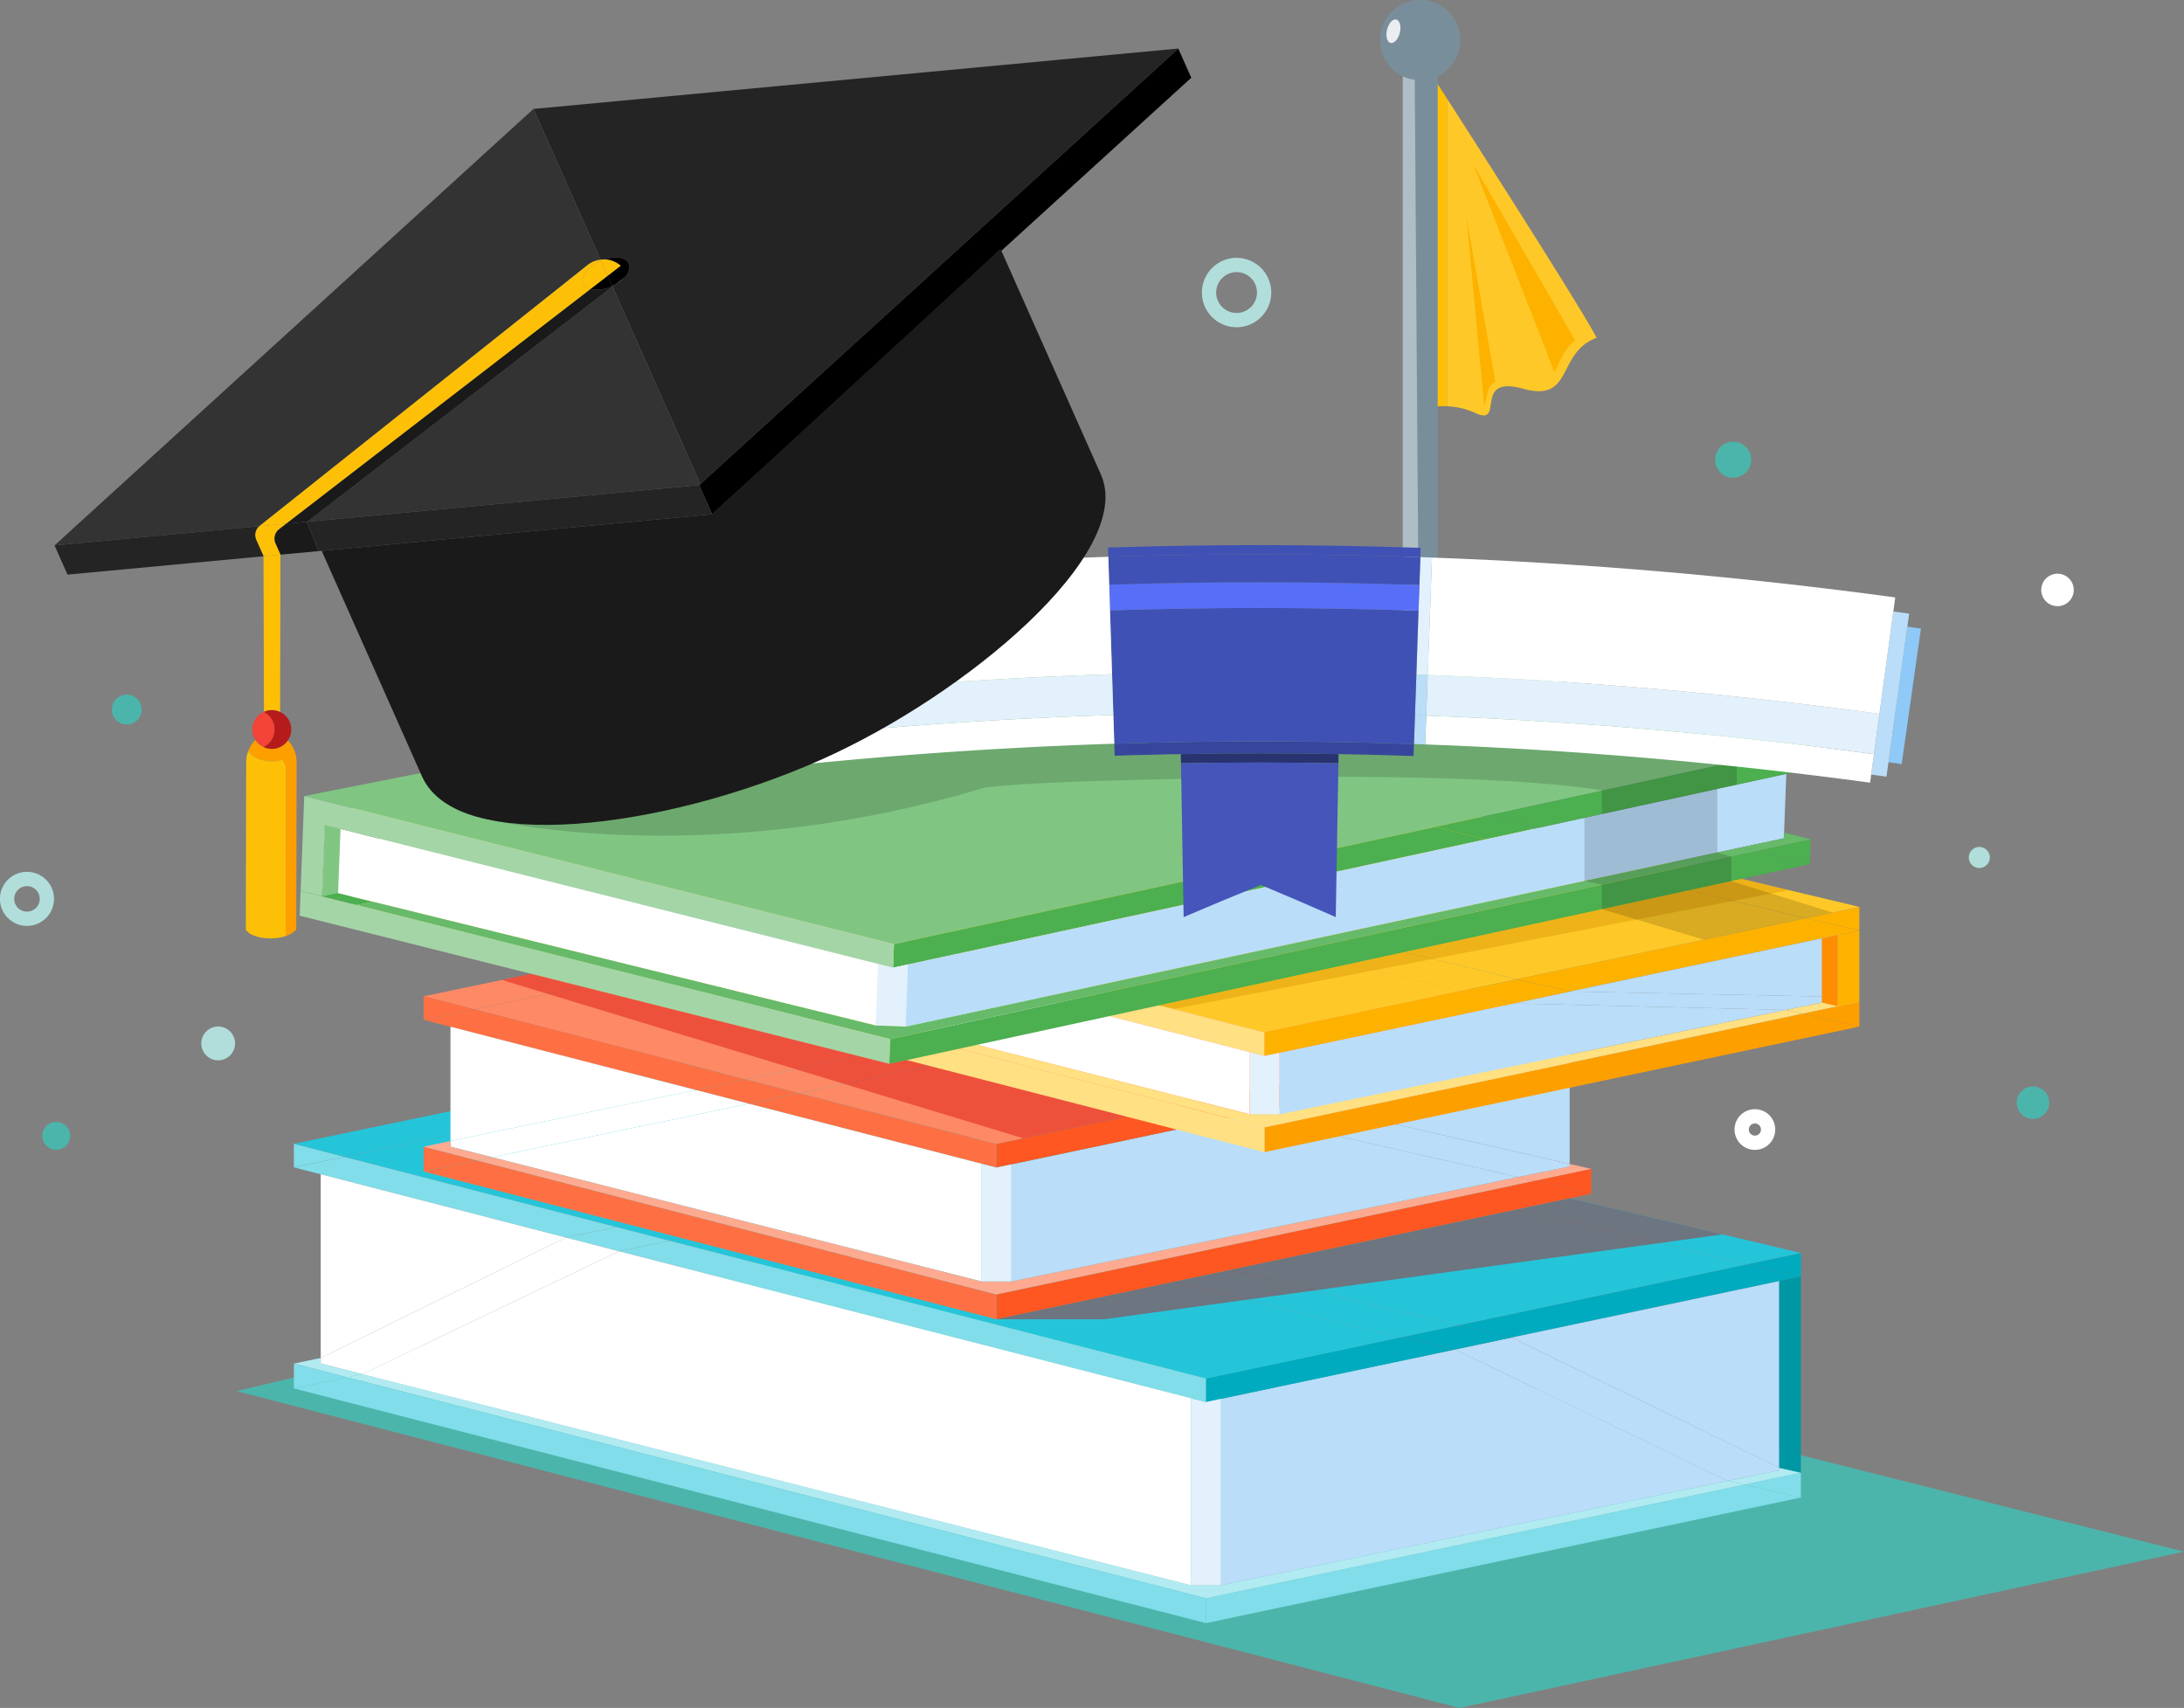
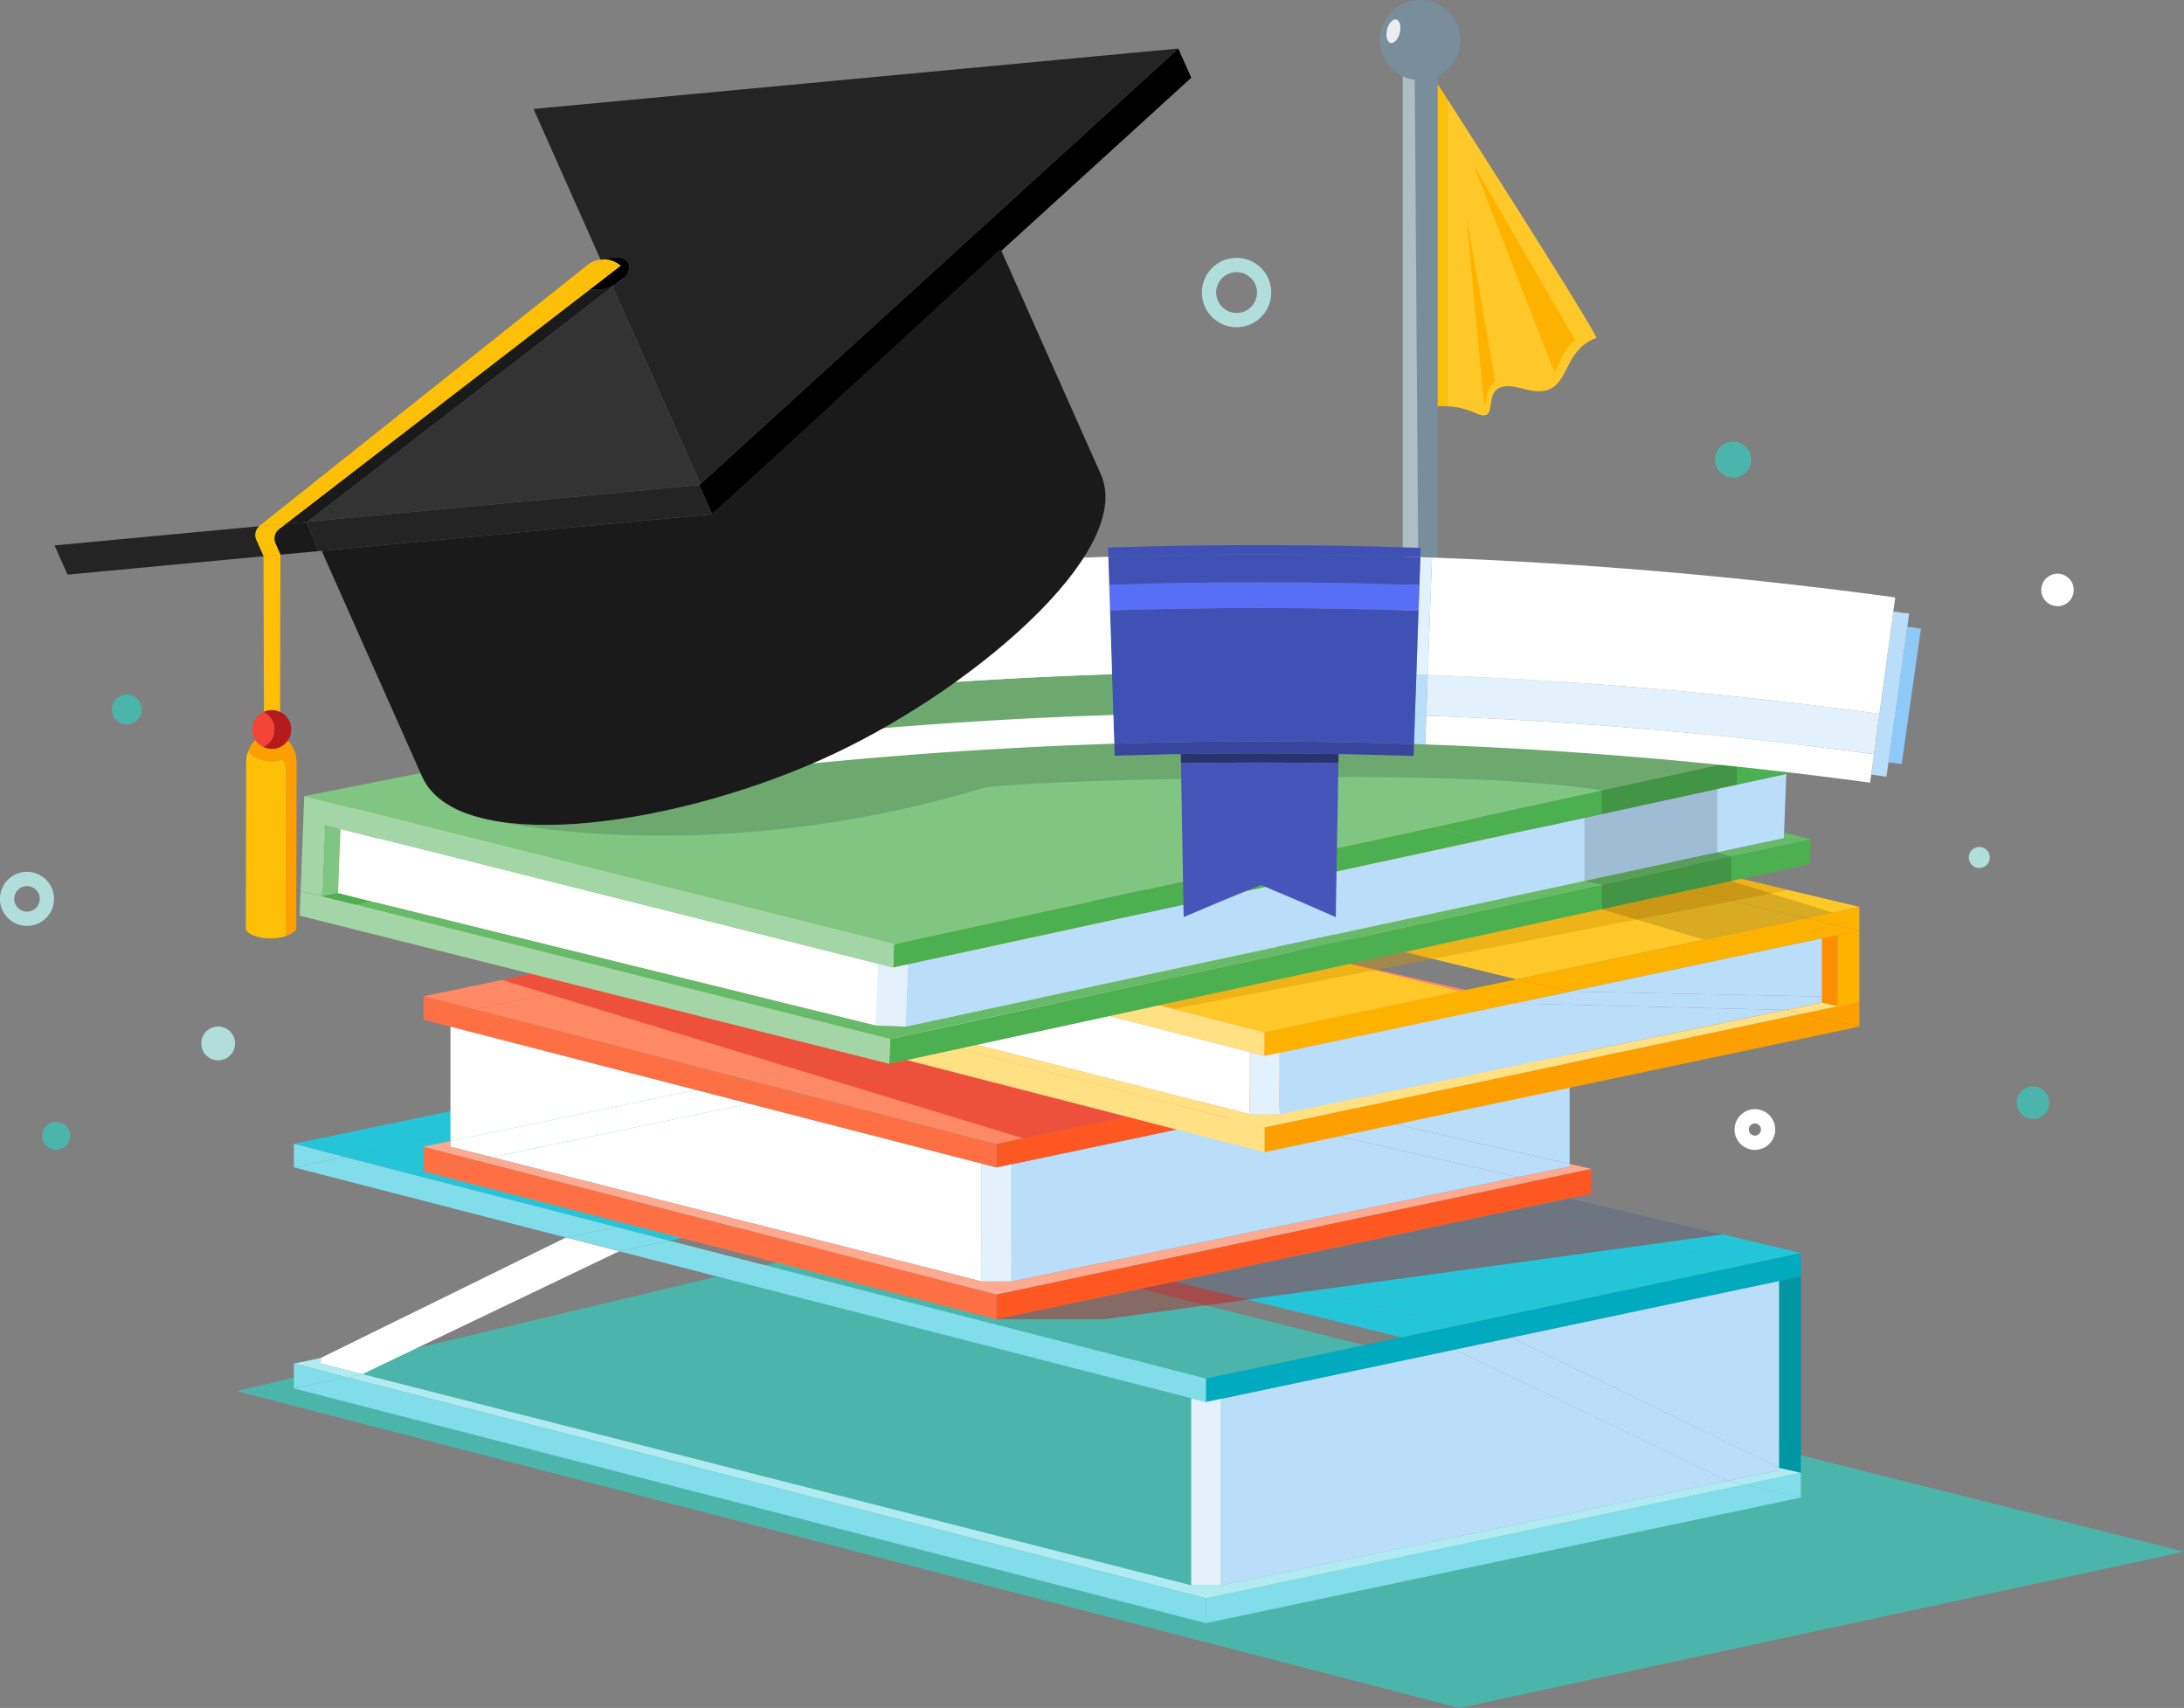
<svg xmlns="http://www.w3.org/2000/svg" width="307.339" height="240.33" viewBox="0 0 307.339 240.33">
  <rect x="0" y="0" width="307.339" height="240.33" fill="#808080" stroke="none" />
  <g id="hindi-subject-vector" transform="translate(-64.495 -151.038)">
    <g id="Group_494" data-name="Group 494" transform="translate(27 39)">
      <g id="Group_462" data-name="Group 462" transform="translate(231.703 112.038)">
        <g id="Group_460" data-name="Group 460" transform="translate(6.188 11.401)">
          <g id="Group_459" data-name="Group 459">
            <path id="Path_1375" data-name="Path 1375" d="M318.172,127.936l-1.642,46.216a8.322,8.322,0,0,1,3.218-.452V130.387C318.76,128.849,318.172,127.936,318.172,127.936Z" transform="translate(-316.53 -127.936)" fill="#fec007" />
            <path id="Path_1376" data-name="Path 1376" d="M321.017,131.354v43.313a10.855,10.855,0,0,1,4.082.983c4.114,1.858-.531-5.441,6.636-3.451s4.645-5.043,10.351-7.167C339.779,160.637,325.771,138.756,321.017,131.354Z" transform="translate(-317.799 -128.903)" fill="#fec928" />
          </g>
          <path id="Path_1377" data-name="Path 1377" d="M340.539,169.03,326.153,144.2l11.435,29.287C338.329,172.362,338.8,170.291,340.539,169.03Z" transform="translate(-319.252 -132.536)" fill="#feb200" />
          <path id="Path_1378" data-name="Path 1378" d="M328.919,177.775l-4.093-23.316,2.505,26.687C327.774,180.28,327.573,178.52,328.919,177.775Z" transform="translate(-318.876 -135.438)" fill="#feb200" />
        </g>
        <g id="Group_461" data-name="Group 461">
          <path id="Path_1379" data-name="Path 1379" d="M313.549,112.038a5.644,5.644,0,0,0-2.46,10.726,4.178,4.178,0,0,0,1.69.471l.706,97.752h2.523V122.764a5.644,5.644,0,0,0-2.46-10.726Z" transform="translate(-307.901 -112.038)" fill="#788f9b" />
          <path id="Path_1380" data-name="Path 1380" d="M312.346,126.994v98.223h2.4l-.706-97.752A4.178,4.178,0,0,1,312.346,126.994Z" transform="translate(-309.158 -116.268)" fill="#afbdc4" />
        </g>
        <path id="Path_1381" data-name="Path 1381" d="M311.029,117.733c-.222.909-.805,1.548-1.3,1.426s-.717-.957-.494-1.866.8-1.548,1.3-1.426S311.252,116.825,311.029,117.733Z" transform="translate(-308.253 -113.117)" fill="#ebeef0" />
      </g>
      <g id="Group_493" data-name="Group 493" transform="translate(45.169 118.867)">
        <g id="Group_486" data-name="Group 486">
          <path id="Path_1382" data-name="Path 1382" d="M211.414,362.035l-34.831-7.982L83.534,376.238l172.1,44.581,101.937-21.989Z" transform="translate(-57.906 -187.318)" fill="#4cb5ab" />
          <g id="Group_485" data-name="Group 485">
            <g id="Group_479" data-name="Group 479" transform="translate(33.682 78.568)">
              <g id="Group_478" data-name="Group 478">
                <g id="Group_466" data-name="Group 466" transform="translate(0 59.18)">
                  <g id="Group_465" data-name="Group 465">
                    <g id="Group_464" data-name="Group 464">
                      <g id="Group_463" data-name="Group 463">
                        <path id="Path_1383" data-name="Path 1383" d="M387.33,401v3.495l-7.966-1.816Z" transform="translate(-175.261 -338.344)" fill="#80dde9" />
                        <path id="Path_1384" data-name="Path 1384" d="M387.5,357.888V361.2l-7.546-1.718Z" transform="translate(-175.427 -326.151)" fill="#00abbf" />
                        <path id="Path_1385" data-name="Path 1385" d="M306.834,345.371l-7.546,1.591L173.333,316.943l-71.471,14.9-7.1-1.835,78.568-16.372Z" transform="translate(-94.765 -313.634)" fill="#25c5d9" />
                        <path id="Path_1386" data-name="Path 1386" d="M371.44,361.825l-3.046.644-37.663,7.947-7.546-1.718,40.709-8.591Z" transform="translate(-159.371 -326.778)" fill="#00abbf" />
                        <path id="Path_1387" data-name="Path 1387" d="M386.409,400.726l-7.966,1.679-2.333-.527,7.253-1.494v-.351Z" transform="translate(-174.341 -338.071)" fill="#b1eaf1" />
                        <path id="Path_1388" data-name="Path 1388" d="M357.452,405.157l-83.722,17.67v-3.495l75.756-15.991Z" transform="translate(-145.384 -339.007)" fill="#80dde9" />
                        <path id="Path_1389" data-name="Path 1389" d="M368.228,392.806v.351l-7.253,1.494L322.6,376.161l7.966-1.679Z" transform="translate(-159.206 -330.844)" fill="#baddf9" />
                        <path id="Path_1390" data-name="Path 1390" d="M371.37,363.4v26.271l-37.663-18.324Z" transform="translate(-162.347 -327.71)" fill="#baddf9" />
                        <path id="Path_1391" data-name="Path 1391" d="M302.086,348.268l-40.709,8.591-85.245-20.765-33.2,6.922-38.269-9.87,71.471-14.9Z" transform="translate(-97.564 -314.939)" fill="#25c5d9" />
                        <path id="Path_1392" data-name="Path 1392" d="M301.821,397.207,226.064,413.2,105.206,382.1l2.148-.449,116.641,29.717h4.2l71.295-14.692Z" transform="translate(-97.718 -332.873)" fill="#b1eaf1" />
                        <path id="Path_1393" data-name="Path 1393" d="M347.992,395.313,276.7,410.006V383.764l32.919-6.941Z" transform="translate(-146.223 -331.506)" fill="#baddf9" />
                        <path id="Path_1394" data-name="Path 1394" d="M327.585,373.8l-7.966,1.679-7.556-1.718,7.976-1.679Z" transform="translate(-156.226 -330.166)" fill="#00abbf" />
                        <path id="Path_1395" data-name="Path 1395" d="M276.47,363.9l-7.976,1.679-77.269-18.949-25.7,5.36-7.5-1.933,33.2-6.922Z" transform="translate(-112.657 -321.977)" fill="#25c5d9" />
                        <path id="Path_1396" data-name="Path 1396" d="M308.777,376.146l-32.919,6.941-2.128.449v-3.309l27.491-5.8Z" transform="translate(-145.384 -330.829)" fill="#00abbf" />
-                         <path id="Path_1397" data-name="Path 1397" d="M271.451,366.954l-27.491,5.8-75.483-19.388,25.7-5.36Z" transform="translate(-115.614 -323.355)" fill="#25c5d9" />
                        <path id="Path_1398" data-name="Path 1398" d="M275.042,386.471v26.241h-4.2V386.471l.02-.078,2.05.527Z" transform="translate(-144.567 -334.213)" fill="#e3f1fc" />
                        <path id="Path_1399" data-name="Path 1399" d="M223.111,413.375v3.495L94.765,383.844l7.488-1.562Z" transform="translate(-94.765 -333.05)" fill="#80dde9" />
                        <path id="Path_1400" data-name="Path 1400" d="M241.161,374.867v3.309l-2.05-.527-80.53-20.687,7.1-1.484Z" transform="translate(-112.815 -325.469)" fill="#80dde9" />
-                         <path id="Path_1401" data-name="Path 1401" d="M224.861,378.234l-.02.078v26.241L108.2,374.837l36.131-17.289Z" transform="translate(-98.565 -326.054)" fill="#fff" />
                        <path id="Path_1402" data-name="Path 1402" d="M162.725,354.716l-7.1,1.484-7.488-1.933,7.088-1.484Z" transform="translate(-109.862 -324.707)" fill="#80dde9" />
                        <path id="Path_1403" data-name="Path 1403" d="M142.021,356.786l-36.131,17.289-5.857-1.484V371.8l34.5-16.948Z" transform="translate(-96.255 -325.292)" fill="#fff" />
                        <path id="Path_1404" data-name="Path 1404" d="M140.131,348.891l-7.088,1.484-34.5-8.9-3.778-.976,7.1-1.474Z" transform="translate(-94.765 -320.814)" fill="#80dde9" />
-                         <path id="Path_1405" data-name="Path 1405" d="M134.533,351.341l-34.5,16.948V342.438Z" transform="translate(-96.255 -321.781)" fill="#fff" />
                        <path id="Path_1406" data-name="Path 1406" d="M104.4,380.759l-2.148.449-7.488-1.933,3.778-.791v.791Z" transform="translate(-94.765 -331.976)" fill="#b1eaf1" />
                        <path id="Path_1407" data-name="Path 1407" d="M102.253,381.52l-7.488,1.562v-3.495Z" transform="translate(-94.765 -332.288)" fill="#80dde9" />
                        <path id="Path_1408" data-name="Path 1408" d="M101.862,338.3l-7.1,1.474v-3.309Z" transform="translate(-94.765 -320.091)" fill="#80dde9" />
                      </g>
                    </g>
                  </g>
                  <path id="Path_1409" data-name="Path 1409" d="M386.224,363.147v26.271l3.046.693V362.5Z" transform="translate(-177.202 -327.456)" fill="#0097a5" />
                </g>
                <g id="Group_469" data-name="Group 469" transform="translate(18.257 38.419)">
                  <g id="Group_468" data-name="Group 468">
                    <g id="Group_467" data-name="Group 467">
                      <path id="Path_1410" data-name="Path 1410" d="M346.207,341.381v3.495l-7.966-1.816Z" transform="translate(-181.887 -300.721)" fill="#fe5722" />
                      <path id="Path_1411" data-name="Path 1411" d="M346.373,311.883v3.309l-7.546-1.718Z" transform="translate(-182.052 -292.377)" fill="#fe5722" />
                      <path id="Path_1412" data-name="Path 1412" d="M284.543,304.19,277,305.781,198.79,287.994l-71.47,14.9-7.1-1.835,78.568-16.372Z" transform="translate(-120.222 -284.685)" fill="#fe8965" />
                      <path id="Path_1413" data-name="Path 1413" d="M327.272,316.464l-37.663,7.947-7.546-1.718,40.709-8.591,7.546,1.718Z" transform="translate(-165.997 -293.005)" fill="#fe5722" />
                      <path id="Path_1414" data-name="Path 1414" d="M345.287,341.108l-7.966,1.679-2.333-.527,7.254-1.494v-.351Z" transform="translate(-180.966 -300.448)" fill="#feaa90" />
                      <path id="Path_1415" data-name="Path 1415" d="M316.33,345.538l-83.722,17.67v-3.495l75.756-15.991Z" transform="translate(-152.009 -301.383)" fill="#fe5722" />
                      <path id="Path_1416" data-name="Path 1416" d="M327.106,337.038v.351l-7.254,1.494-38.376-8.728,7.966-1.679Z" transform="translate(-165.831 -297.071)" fill="#baddf9" />
                      <path id="Path_1417" data-name="Path 1417" d="M330.248,317.4V333.9l-37.663-8.562Z" transform="translate(-168.973 -293.937)" fill="#baddf9" />
                      <path id="Path_1418" data-name="Path 1418" d="M279.8,307.087l-40.709,8.591-37.5-8.532-33.2,6.922-38.269-9.87,71.471-14.9Z" transform="translate(-123.021 -285.99)" fill="#fe8965" />
                      <path id="Path_1419" data-name="Path 1419" d="M306.87,339.545l-71.295,14.692V337.759l32.919-6.941Z" transform="translate(-152.849 -297.733)" fill="#baddf9" />
                      <path id="Path_1420" data-name="Path 1420" d="M278.917,326.081l7.546,1.718-7.966,1.679-7.556-1.718Z" transform="translate(-162.851 -296.393)" fill="#fe5722" />
                      <path id="Path_1421" data-name="Path 1421" d="M254.179,322.716l-7.976,1.679-29.522-6.717-25.7,5.36-7.5-1.933,33.2-6.922Z" transform="translate(-138.114 -293.028)" fill="#fe8965" />
                      <path id="Path_1422" data-name="Path 1422" d="M249.16,325.773l-27.491,5.8-27.735-7.156,25.7-5.36Z" transform="translate(-141.071 -294.407)" fill="#fe8965" />
                      <path id="Path_1423" data-name="Path 1423" d="M232.608,337.53v-3.31l27.491-5.8,7.556,1.718-32.919,6.941Z" transform="translate(-152.009 -297.055)" fill="#fe5722" />
                      <path id="Path_1424" data-name="Path 1424" d="M200.82,358.581v3.495l-80.6-20.794,7.488-1.562Z" transform="translate(-120.222 -300.251)" fill="#fe7043" />
                      <path id="Path_1425" data-name="Path 1425" d="M218.87,333.686V337l-2.05-.527-32.782-8.454,7.1-1.484Z" transform="translate(-138.272 -296.52)" fill="#fe7043" />
                      <path id="Path_1426" data-name="Path 1426" d="M231.791,340.915l2.128-.449v16.479h-4.2V340.466l.02-.078Z" transform="translate(-151.193 -300.44)" fill="#e3f1fc" />
                      <path id="Path_1427" data-name="Path 1427" d="M202.57,337.053l-.02.078V353.61l-68.893-17.484,36.131-7.527Z" transform="translate(-124.022 -297.106)" fill="#fff" />
                      <path id="Path_1428" data-name="Path 1428" d="M205.9,356.579,277.2,341.886l2.333.527L203.773,358.4l-73.111-18.861,2.148-.449L201.7,356.579Z" transform="translate(-123.175 -300.074)" fill="#feaa90" />
                      <path id="Path_1429" data-name="Path 1429" d="M188.182,325.768l-7.1,1.484-7.488-1.933,7.087-1.484Z" transform="translate(-135.319 -295.758)" fill="#fe7043" />
                      <path id="Path_1430" data-name="Path 1430" d="M159.99,325.9l7.488,1.933-36.131,7.527-5.857-1.484v-.791Z" transform="translate(-121.712 -296.343)" fill="#fff" />
                      <path id="Path_1431" data-name="Path 1431" d="M165.588,319.942l-7.087,1.484-34.5-8.9-3.778-.976,7.1-1.474Z" transform="translate(-120.222 -291.865)" fill="#fe7043" />
                      <path id="Path_1432" data-name="Path 1432" d="M125.49,313.489l34.5,8.9-34.5,7.185Z" transform="translate(-121.712 -292.832)" fill="#fff" />
                      <path id="Path_1433" data-name="Path 1433" d="M127.71,338.958l-7.488,1.562v-3.495Z" transform="translate(-120.222 -299.489)" fill="#fe7043" />
                      <path id="Path_1434" data-name="Path 1434" d="M120.222,307.513l7.1,1.835-7.1,1.474Z" transform="translate(-120.222 -291.142)" fill="#fe7043" />
                      <path id="Path_1435" data-name="Path 1435" d="M124,336.713l5.857,1.484-2.148.449-7.488-1.933,3.778-.791Z" transform="translate(-120.222 -299.177)" fill="#feaa90" />
                    </g>
                  </g>
                </g>
                <g id="Group_473" data-name="Group 473" transform="translate(8.231 10.479)">
                  <g id="Group_472" data-name="Group 472">
                    <g id="Group_471" data-name="Group 471">
                      <g id="Group_470" data-name="Group 470">
                        <path id="Path_1436" data-name="Path 1436" d="M398.806,308.589v3.495l-7.966-1.816Z" transform="translate(-186.738 -263.506)" fill="#fe9f00" />
                        <path id="Path_1437" data-name="Path 1437" d="M398.972,289.98v3.309l-7.546-1.718Z" transform="translate(-186.903 -258.243)" fill="#feb200" />
                        <path id="Path_1438" data-name="Path 1438" d="M318.31,277.463l-7.546,1.591L184.81,249.035l-71.471,14.9-7.1-1.835,78.568-16.372Z" transform="translate(-106.242 -245.726)" fill="#fec928" />
                        <path id="Path_1439" data-name="Path 1439" d="M368.929,312.746l-83.722,17.67v-3.495l75.756-15.991Z" transform="translate(-156.86 -264.168)" fill="#fe9f00" />
                        <path id="Path_1440" data-name="Path 1440" d="M375.37,292.2l7.546,1.718-3.046.644-37.663,7.947-7.546-1.718Z" transform="translate(-170.848 -258.87)" fill="#feb200" />
                        <path id="Path_1441" data-name="Path 1441" d="M379.705,307.326v.351l-7.253,1.494-38.376-.918,7.966-1.679Z" transform="translate(-170.683 -262.936)" fill="#baddf9" />
                        <path id="Path_1442" data-name="Path 1442" d="M382.847,295.493v8.7l-37.663-.752Z" transform="translate(-173.824 -259.802)" fill="#baddf9" />
                        <path id="Path_1443" data-name="Path 1443" d="M313.563,280.36l-40.709,8.591-85.245-20.765-33.2,6.922-38.269-9.87,71.471-14.9Z" transform="translate(-109.041 -247.031)" fill="#fec928" />
                        <path id="Path_1444" data-name="Path 1444" d="M387.587,309.467l7.253-1.494v-.351l3.046.693-7.966,1.679Z" transform="translate(-185.818 -263.232)" fill="#ffe082" />
                        <path id="Path_1445" data-name="Path 1445" d="M359.469,309.833l-71.295,14.692v-8.669l32.919-6.941Z" transform="translate(-157.7 -263.598)" fill="#baddf9" />
                        <path id="Path_1446" data-name="Path 1446" d="M339.062,305.9l-7.966,1.679-7.556-1.718,7.976-1.679Z" transform="translate(-167.702 -262.258)" fill="#feb200" />
-                         <path id="Path_1447" data-name="Path 1447" d="M287.947,295.989l-7.976,1.679L202.7,278.719l-25.7,5.36-7.5-1.933,33.2-6.922Z" transform="translate(-124.134 -254.069)" fill="#fec928" />
                        <path id="Path_1448" data-name="Path 1448" d="M282.928,299.046l-27.491,5.8-75.483-19.388,25.7-5.36Z" transform="translate(-127.091 -255.447)" fill="#fec928" />
                        <path id="Path_1449" data-name="Path 1449" d="M285.207,315.628v-3.309l27.491-5.8,7.556,1.718-32.919,6.941Z" transform="translate(-156.86 -262.921)" fill="#feb200" />
                        <path id="Path_1450" data-name="Path 1450" d="M234.588,320.964v3.495L106.242,291.433l7.488-1.562Z" transform="translate(-106.242 -258.212)" fill="#ffe082" />
                        <path id="Path_1451" data-name="Path 1451" d="M252.638,306.959v3.309l-2.05-.527-80.53-20.687,7.1-1.484Z" transform="translate(-124.292 -257.561)" fill="#ffe082" />
                        <path id="Path_1452" data-name="Path 1452" d="M286.519,318.563v8.669h-4.2v-8.669l.02-.078,2.05.527Z" transform="translate(-156.044 -266.305)" fill="#e3f1fc" />
                        <path id="Path_1453" data-name="Path 1453" d="M236.338,310.215l-.02.078v8.669L119.678,289.245l36.131.283Z" transform="translate(-110.042 -258.035)" fill="#fff" />
                        <path id="Path_1454" data-name="Path 1454" d="M174.2,286.808l-7.1,1.484-7.488-1.933,7.088-1.484Z" transform="translate(-121.338 -256.799)" fill="#ffe082" />
                        <path id="Path_1455" data-name="Path 1455" d="M153.5,288.631l-36.131-.283-5.857-1.484v-.791l34.5.625Z" transform="translate(-107.732 -257.137)" fill="#fff" />
                        <path id="Path_1456" data-name="Path 1456" d="M146.01,283.433l-34.5-.625V274.53Z" transform="translate(-107.732 -253.873)" fill="#fff" />
                        <path id="Path_1457" data-name="Path 1457" d="M237.541,320.787,116.683,289.694l2.148-.449,116.641,29.717h4.2l71.295-14.692,2.333.527Z" transform="translate(-109.195 -258.035)" fill="#ffe082" />
                        <path id="Path_1458" data-name="Path 1458" d="M113.73,289.109l-7.488,1.562v-3.495Z" transform="translate(-106.242 -257.449)" fill="#ffe082" />
                        <path id="Path_1459" data-name="Path 1459" d="M113.339,270.389l-7.1,1.474v-3.309Z" transform="translate(-106.242 -252.182)" fill="#ffe082" />
                        <path id="Path_1460" data-name="Path 1460" d="M110.02,273.563l-3.778-.976,7.1-1.474,38.269,9.87-7.088,1.484Z" transform="translate(-106.242 -252.906)" fill="#ffe082" />
                        <path id="Path_1461" data-name="Path 1461" d="M110.02,286.864l5.857,1.484-2.148.449-7.488-1.933,3.778-.791Z" transform="translate(-106.242 -257.137)" fill="#ffe082" />
                      </g>
                    </g>
                  </g>
                  <path id="Path_1462" data-name="Path 1462" d="M400.747,294.595V304.63l-3.046.642V295.239Z" transform="translate(-188.678 -259.548)" fill="#feb200" />
                  <path id="Path_1463" data-name="Path 1463" d="M396.821,305.527,394.591,305v-9.038l2.231-.471Z" transform="translate(-187.799 -259.802)" fill="#fe8e00" />
                </g>
                <g id="Group_477" data-name="Group 477" transform="translate(0.815)">
                  <g id="Group_476" data-name="Group 476">
                    <g id="Group_475" data-name="Group 475">
                      <g id="Group_474" data-name="Group 474">
                        <path id="Path_1464" data-name="Path 1464" d="M103.931,288.814l-7.9-1.982-.133,3.492,82.988,20.85.133-3.492Z" transform="translate(-95.901 -246.873)" fill="#a4d5a6" />
                        <path id="Path_1465" data-name="Path 1465" d="M106.335,288.149l-7.191-1.769.013-.351-3.07.577,7.9,1.982Z" transform="translate(-95.954 -246.646)" fill="#4caf50" />
                        <path id="Path_1466" data-name="Path 1466" d="M145.923,285.267l-7.9-1.982-37.333-9.377-.332,8.692-.013.351,7.191,1.769,70.683,17.4.331-8.663Z" transform="translate(-97.159 -243.218)" fill="#fff" />
                        <path id="Path_1467" data-name="Path 1467" d="M231.41,231.114,96.8,257.737l7.48,1.878,40.352,10.137,7.906,1.982,27.25,6.843,76.167-16.5,7.566-1.646,38.617-8.4,7.162-1.563Z" transform="translate(-96.154 -231.114)" fill="#80c682" />
                        <path id="Path_1468" data-name="Path 1468" d="M211.751,305.469l-.133,3.492L341.13,280.853l-7.423-1.846Z" transform="translate(-128.63 -244.66)" fill="#4caf50" />
                        <path id="Path_1469" data-name="Path 1469" d="M212.464,290.791l-.126,3.307,2.069-.449,81.26-17.6-7.035-1.753Z" transform="translate(-128.834 -243.327)" fill="#4caf50" />
                        <path id="Path_1470" data-name="Path 1470" d="M209.266,301.169l-.331,8.663,4.195.16.331-8.663-.016-.079-2.069.449Z" transform="translate(-127.872 -250.928)" fill="#e3f1fc" />
                        <path id="Path_1471" data-name="Path 1471" d="M318.721,273.646l7.035,1.753,7.556-1.646L326.287,272Z" transform="translate(-158.924 -242.678)" fill="#4caf50" />
                        <path id="Path_1472" data-name="Path 1472" d="M303.915,271.455l-7.556,1.646L215.1,290.7l.017.079-.331,8.663L332.474,274.2l5.91-1.259.03-.79.316-8.273Z" transform="translate(-129.526 -240.38)" fill="#baddf9" />
                        <path id="Path_1473" data-name="Path 1473" d="M182.189,305.259,304.145,278.8l-2.129-.531-117.69,25.247-4.195-.16-70.683-17.4-2.352.438Z" transform="translate(-99.068 -244.451)" fill="#66ba6a" />
                        <path id="Path_1474" data-name="Path 1474" d="M381.859,278.358l7.423,1.846.133-3.492Z" transform="translate(-176.781 -244.011)" fill="#4caf50" />
                        <path id="Path_1475" data-name="Path 1475" d="M383.118,259.667l7.036,1.744.126-3.307Z" transform="translate(-177.138 -238.748)" fill="#4caf50" />
                        <path id="Path_1476" data-name="Path 1476" d="M371.111,262.858l3.813-.831-7.036-1.744-38.617,8.4,7.026,1.753Z" transform="translate(-161.907 -239.364)" fill="#4caf50" />
                        <path id="Path_1477" data-name="Path 1477" d="M384.8,276.2l-5.91,1.259,2.129.531,7.556-1.646-3.745-.934Z" transform="translate(-175.942 -243.642)" fill="#66ba6a" />
                      </g>
                    </g>
                  </g>
                  <path id="Path_1478" data-name="Path 1478" d="M152.334,282.234l-7.906-1.982-40.352-10.137-7.48-1.878-.126,3.307-.383,10.028,3.019.758.383-10.026,37.333,9.377,7.9,1.982,32.63,8.191,2.11.53.126-3.307Z" transform="translate(-95.954 -241.614)" fill="#a4d5a6" />
                  <path id="Path_1479" data-name="Path 1479" d="M100.3,283.935l2.249-.439.345-9.032-2.211-.555Z" transform="translate(-97.144 -243.218)" fill="#80c682" />
                </g>
              </g>
              <path id="Path_1480" data-name="Path 1480" d="M346.542,284.472l-82.019,17.8,2.243.481,86.389-16.69Z" transform="translate(-142.78 -246.206)" fill="#d49400" opacity="0.41" style="mix-blend-mode: multiply;isolation: isolate" />
              <path id="Path_1481" data-name="Path 1481" d="M192.541,315.252l-2.434.528L139.7,303.115l-4.134.861,73.394,22.285,14.492-3.057Z" transform="translate(-106.305 -251.479)" fill="#d40000" opacity="0.41" style="mix-blend-mode: multiply;isolation: isolate" />
              <path id="Path_1482" data-name="Path 1482" d="M232.608,364.177h15.171l87.036-11.943-21.472-5.087Z" transform="translate(-133.753 -263.932)" fill="#d40000" opacity="0.41" style="mix-blend-mode: multiply;isolation: isolate" />
            </g>
            <path id="Path_1483" data-name="Path 1483" d="M126.825,255.272c-3.176.494-5.574,5.081.212,7.057s36.218,7.534,73.184-3.663c8.095-.945,29.142-1.214,29.142-1.214s39.412-1.269,57.6,1.632v3.329l-2.458.535v8.886l2.458.516v3.458l14.36,4.29,18.1-3.82-14.249-4.423V268.4l-1.961-.574v-8.974l2.733-.572v-5.863s-72.665-17.525-98.46-12.922S126.825,255.272,126.825,255.272Z" transform="translate(-69.216 -154.698)" opacity="0.15" style="mix-blend-mode: multiply;isolation: isolate" />
            <g id="Group_481" data-name="Group 481" transform="translate(76.497 69.876)">
              <path id="Path_1484" data-name="Path 1484" d="M412.227,235.265l-2.713,19.065-1.863-.262q1.329-9.536,2.658-19.073Q411.268,235.128,412.227,235.265Z" transform="translate(-226.076 -223.52)" fill="#8fc9f7" />
              <path id="Path_1485" data-name="Path 1485" d="M406.7,253.226q-.141,1.018-.283,2.035l-2.141-.295q.195-1.435.39-2.87.386-2.84.772-5.68.979-7.2,1.956-14.4,1.109.151,2.218.3l-.255,1.829Q408.024,243.69,406.7,253.226Z" transform="translate(-225.12 -222.678)" fill="#baddf9" />
              <path id="Path_1486" data-name="Path 1486" d="M379.517,260.747l-.155,1.142q-31.187-4.237-62.611-5.385.074-2.023.148-4.046,31.586,1.155,63.008,5.42Q379.712,259.312,379.517,260.747Z" transform="translate(-200.366 -228.459)" fill="#fff" />
              <path id="Path_1487" data-name="Path 1487" d="M380.737,249.937q-.386,2.84-.772,5.68-31.385-4.264-63.008-5.42.105-2.865.21-5.729Q349.034,245.634,380.737,249.937Z" transform="translate(-200.424 -226.199)" fill="#e3f1fc" />
              <path id="Path_1488" data-name="Path 1488" d="M382.776,229.025q-.978,7.2-1.956,14.4-31.664-4.3-63.57-5.468.3-8.261.6-16.521,32.68,1.2,65.192,5.607Q382.911,228.032,382.776,229.025Z" transform="translate(-200.507 -219.684)" fill="#fff" />
              <path id="Path_1489" data-name="Path 1489" d="M316.277,252.435q-.073,2.023-.148,4.046l-1.577-.056.138-4.046Z" transform="translate(-199.744 -228.437)" fill="#baddf9" />
              <path id="Path_1490" data-name="Path 1490" d="M316.542,244.447q-.105,2.865-.21,5.729l-1.586-.056q.1-2.865.2-5.729Z" transform="translate(-199.799 -226.177)" fill="#baddf9" />
              <path id="Path_1491" data-name="Path 1491" d="M317.222,221.409q-.3,8.261-.6,16.521l-1.6-.057q.153-4.492.306-8.985.061-1.808.123-3.617l.133-3.921Z" transform="translate(-199.876 -219.661)" fill="#e3f1fc" />
              <path id="Path_1492" data-name="Path 1492" d="M297.92,257.875q-.029.844-.057,1.688-1.263-.044-2.525-.082-8.038-.242-16.079-.28-10.483-.052-20.964.244-1.246.034-2.491.075-.028-.844-.055-1.688Q276.829,257.157,297.92,257.875Z" transform="translate(-183.112 -229.886)" fill="#37469c" />
              <path id="Path_1493" data-name="Path 1493" d="M297.821,246.425q-.069,2.023-.138,4.046-21.079-.719-42.172-.044l-.129-4.046q-.093-2.865-.184-5.73l-.288-8.985q21.7-.695,43.413.045-.153,4.492-.306,8.985Q297.918,243.561,297.821,246.425Z" transform="translate(-182.875 -222.483)" fill="#3f51b4" />
              <path id="Path_1494" data-name="Path 1494" d="M298.4,226.668q-.061,1.808-.123,3.617-21.7-.74-43.413-.045-.057-1.808-.115-3.617Q276.569,225.924,298.4,226.668Z" transform="translate(-182.829 -221.056)" fill="#576ff7" />
              <path id="Path_1495" data-name="Path 1495" d="M298.484,221.2l-.133,3.921q-21.819-.743-43.651-.045-.062-1.96-.125-3.921Q276.523,220.451,298.484,221.2Z" transform="translate(-182.78 -219.509)" fill="#3f51b4" />
              <path id="Path_1496" data-name="Path 1496" d="M298.512,219.381q-.022.652-.044,1.3-21.948-.748-43.91-.045-.022-.652-.042-1.3Q276.508,218.631,298.512,219.381Z" transform="translate(-182.763 -218.994)" fill="#3f51b4" />
              <g id="Group_480" data-name="Group 480" transform="translate(81.997 29.307)">
                <path id="Path_1497" data-name="Path 1497" d="M291,259.957q-.011.645-.022,1.291-11.079-.194-22.159,0-.012-.645-.022-1.291Q279.9,259.763,291,259.957Z" transform="translate(-268.801 -259.859)" fill="#283370" />
                <path id="Path_1498" data-name="Path 1498" d="M290.992,261.757q-.128,7.324-.257,14.647-.061,3.5-.122,7-5.231-2.309-10.539-4.527-5.472,2.215-10.865,4.525-.188-10.823-.377-21.646Q279.911,261.563,290.992,261.757Z" transform="translate(-268.81 -260.368)" fill="#4555ba" />
              </g>
              <path id="Path_1499" data-name="Path 1499" d="M229.68,252.318l.129,4.046a638.386,638.386,0,0,0-65.226,5.448q-.124-.92-.249-1.839-.147-1.087-.294-2.174A642.344,642.344,0,0,1,229.68,252.318Z" transform="translate(-157.173 -228.419)" fill="#fff" />
-               <path id="Path_1500" data-name="Path 1500" d="M229.193,244.328q.091,2.866.184,5.73a642.339,642.339,0,0,0-65.64,5.481q-.385-2.84-.77-5.681A648.077,648.077,0,0,1,229.193,244.328Z" transform="translate(-156.87 -226.16)" fill="#e3f1fc" />
+               <path id="Path_1500" data-name="Path 1500" d="M229.193,244.328a642.339,642.339,0,0,0-65.64,5.481q-.385-2.84-.77-5.681A648.077,648.077,0,0,1,229.193,244.328Z" transform="translate(-156.87 -226.16)" fill="#e3f1fc" />
              <path id="Path_1501" data-name="Path 1501" d="M228.03,228.826l.288,8.985a648.073,648.073,0,0,0-66.226,5.531q-.985-7.276-1.971-14.553l-.247-1.829a664.569,664.569,0,0,1,67.916-5.672q.062,1.961.125,3.921Q227.972,227.018,228.03,228.826Z" transform="translate(-155.995 -219.643)" fill="#fff" />
              <path id="Path_1502" data-name="Path 1502" d="M162.07,251.981q.146,1.088.294,2.174-1.089.147-2.177.3-.176-1.267-.352-2.534-1.231-8.855-2.461-17.712l-.3-2.149q1.126-.157,2.253-.309.986,7.276,1.971,14.553Q161.685,249.142,162.07,251.981Z" transform="translate(-155.203 -222.601)" fill="#baddf9" />
              <path id="Path_1503" data-name="Path 1503" d="M156.637,235.176q1.23,8.857,2.461,17.712-1.056.147-2.112.3-1.26-8.852-2.52-17.705Q155.55,235.327,156.637,235.176Z" transform="translate(-154.465 -223.571)" fill="#8fc9f7" />
            </g>
            <g id="Group_484" data-name="Group 484">
              <g id="Group_483" data-name="Group 483">
                <g id="Group_482" data-name="Group 482">
                  <path id="Path_1504" data-name="Path 1504" d="M216.823,150.015l-40.7,37.081-1.828-4.108.165-.154,67.253-61.274,1.828,4.108Z" transform="translate(-83.578 -121.56)" />
                  <path id="Path_1505" data-name="Path 1505" d="M154.5,153.831a1.916,1.916,0,0,0,.684-2.014c-.386-.868-1.833-1.092-3.384-.58a3.641,3.641,0,0,0-.579.024l-9.435-21.2,90.735-8.5-67.252,61.274-12.36-27.778.464-.354A5.061,5.061,0,0,0,154.5,153.831Z" transform="translate(-74.382 -121.56)" fill="#242424" />
                  <path id="Path_1506" data-name="Path 1506" d="M155.748,162.834c1.551-.511,3-.288,3.384.58a1.916,1.916,0,0,1-.684,2.015l-1.127.871c-.163.09-.333.179-.507.256l-.638-1.432,1.819-1.4A3.653,3.653,0,0,0,155.748,162.834Z" transform="translate(-78.331 -133.157)" />
                  <path id="Path_1507" data-name="Path 1507" d="M157.8,163.83l-1.819,1.4-.932-2.1c.169-.075.339-.138.5-.194A3.653,3.653,0,0,1,157.8,163.83Z" transform="translate(-78.133 -133.264)" fill="#fec007" />
                  <path id="Path_1508" data-name="Path 1508" d="M157.741,167.773l-.464.354-.043-.1C157.408,167.952,157.578,167.863,157.741,167.773Z" transform="translate(-78.752 -134.631)" fill="#1a1a1a" />
                  <path id="Path_1509" data-name="Path 1509" d="M155.519,162.94c-.166.055-.335.118-.5.194l-.075-.169A3.641,3.641,0,0,1,155.519,162.94Z" transform="translate(-78.103 -133.263)" fill="#fec007" />
                  <path id="Path_1510" data-name="Path 1510" d="M140.354,168.266l12.359,27.778-.165.154L97.4,201.356Z" transform="translate(-61.828 -134.77)" fill="#333" />
                  <path id="Path_1511" data-name="Path 1511" d="M139.127,168.13l.043.1-42.954,33.09-3,.283,42.835-33.024a4.685,4.685,0,0,0,2.985-.4A.567.567,0,0,0,139.127,168.13Z" transform="translate(-60.645 -134.732)" fill="#1a1a1a" />
                  <path id="Path_1512" data-name="Path 1512" d="M155.384,166.133l.638,1.432a.567.567,0,0,1-.09.047,4.684,4.684,0,0,1-2.985.4Z" transform="translate(-77.539 -134.167)" />
                  <path id="Path_1513" data-name="Path 1513" d="M154.021,163.211l.932,2.1-2.438,1.878a1.411,1.411,0,0,1-1-.744c-.434-.975.645-2.409,2.406-3.193A.629.629,0,0,1,154.021,163.211Z" transform="translate(-77.108 -133.341)" fill="#fec007" />
                  <path id="Path_1514" data-name="Path 1514" d="M135.989,162.975l.075.169a.627.627,0,0,0-.095.036c-1.761.784-2.84,2.217-2.406,3.193a1.411,1.411,0,0,0,1,.744L91.724,200.142l-3.785.355a.682.682,0,0,1,.087-.082l46.083-36.647a3.757,3.757,0,0,1,.82-.506A3.509,3.509,0,0,1,135.989,162.975Z" transform="translate(-59.152 -133.274)" fill="#fec007" />
-                   <path id="Path_1515" data-name="Path 1515" d="M115.2,133.407l9.435,21.2a3.51,3.51,0,0,0-1.06.287,3.757,3.757,0,0,0-.82.506L76.673,192.052a.682.682,0,0,0-.087.082L47.8,194.828Z" transform="translate(-47.799 -124.911)" fill="#333" />
                  <path id="Path_1516" data-name="Path 1516" d="M117.01,214.819,99.4,216.466l-.442.043,0-.005v-.025l-1.649-4.053.068-.055,55.148-5.158,1.828,4.108-27.47,2.57Z" transform="translate(-61.801 -145.786)" fill="#242424" />
                  <path id="Path_1517" data-name="Path 1517" d="M170.473,232.756l.037-.017.011,0,.037-.016-.042.019Zm12.261-59.924-7.3,6.709-20.285,18.671L127.7,200.779l-9.868.927-17.613,1.647,14.147,31.8c4.964,10.951,33.889,7.49,56.144-2.412,20.4-9.076,44.191-29.071,39.381-40.09l-14.147-31.8Z" transform="translate(-62.627 -132.673)" fill="#1a1a1a" />
                  <path id="Path_1518" data-name="Path 1518" d="M95.573,214.406l-.068.055,1.649,4.053v.025l-5.362.5-.7-1.582a1.683,1.683,0,0,1,.506-2.015l.98-.756Z" transform="translate(-60.001 -147.821)" fill="#1a1a1a" />
                  <path id="Path_1519" data-name="Path 1519" d="M91.508,214.8l-.98.756a1.683,1.683,0,0,0-.506,2.015l.7,1.582-2.38.222-1.026-2.306a1.664,1.664,0,0,1,.4-1.914Z" transform="translate(-58.936 -147.932)" fill="#fec007" />
                  <path id="Path_1520" data-name="Path 1520" d="M92.618,260.316c0,1.287-.05,23.6-.05,23.6a3.475,3.475,0,0,1-1.469.9l-.022-.057s.049-22.72.05-23.219a2.234,2.234,0,0,0-.553-1.57c-1.255.571-3.9.222-4.753-1.19a4.281,4.281,0,0,1,.925-1.482l.085-.062a2.726,2.726,0,0,0,1.111.969,2.677,2.677,0,0,0,1.18.278,2.735,2.735,0,0,0,2.268-1.193l.022.017A4.505,4.505,0,0,1,92.618,260.316Z" transform="translate(-58.553 -159.934)" fill="#fe9f00" />
                  <path id="Path_1521" data-name="Path 1521" d="M92.7,254.09a2.733,2.733,0,0,1-2.743,2.726,2.678,2.678,0,0,1-1.18-.278,2.721,2.721,0,0,0,.011-4.918.506.506,0,0,1,.084-.033,2.648,2.648,0,0,1,1.1-.24,2.615,2.615,0,0,1,1.146.261A2.721,2.721,0,0,1,92.7,254.09Z" transform="translate(-59.389 -158.269)" fill="#b61b1c" />
                  <path id="Path_1522" data-name="Path 1522" d="M90.962,285.422v.006c-2.025.681-4.958.265-5.624-.917,0,0,.047-22.315.05-23.6a4.332,4.332,0,0,1,.3-1.523c.851,1.413,3.5,1.761,4.753,1.19a2.234,2.234,0,0,1,.553,1.57c0,.5-.05,23.219-.05,23.219Z" transform="translate(-58.417 -160.543)" fill="#fec007" />
                  <path id="Path_1523" data-name="Path 1523" d="M91.187,220.87l-.047,22.078-.017.039a2.615,2.615,0,0,0-1.146-.261,2.649,2.649,0,0,0-1.1.24l-.006-.023-.067-21.851Z" transform="translate(-59.398 -149.649)" fill="#fec007" />
                  <path id="Path_1524" data-name="Path 1524" d="M47.8,217.989l28.787-2.694a1.664,1.664,0,0,0-.4,1.914l1.026,2.306L49.626,222.1Z" transform="translate(-47.799 -148.072)" fill="#242424" />
                  <path id="Path_1525" data-name="Path 1525" d="M88.176,251.727a2.721,2.721,0,0,1-.011,4.918,2.726,2.726,0,0,1-1.111-.969,2.7,2.7,0,0,1-.441-1.49A2.736,2.736,0,0,1,88.176,251.727Z" transform="translate(-58.777 -158.377)" fill="#f44337" />
                </g>
              </g>
            </g>
          </g>
        </g>
      </g>
      <path id="Path_1565" data-name="Path 1565" d="M282.091,167.909a3.876,3.876,0,1,1-3.876-3.876A3.876,3.876,0,0,1,282.091,167.909Z" transform="translate(-66.705 -14.706)" fill="none" stroke="#b1dedb" stroke-miterlimit="10" stroke-width="2.008" />
      <circle id="Ellipse_7" data-name="Ellipse 7" cx="2.534" cy="2.534" r="2.534" transform="translate(278.857 174.192)" fill="#4cb5ab" />
      <path id="Path_1566" data-name="Path 1566" d="M426.38,279.7a1.478,1.478,0,1,1-1.479-1.478A1.479,1.479,0,0,1,426.38,279.7Z" transform="translate(-108.872 -47.003)" fill="#b1dedb" />
      <path id="Path_1567" data-name="Path 1567" d="M382.574,332.931a1.859,1.859,0,1,1-1.859-1.86A1.859,1.859,0,0,1,382.574,332.931Z" transform="translate(-96.267 -61.951)" fill="none" stroke="#fff" stroke-miterlimit="10" stroke-width="2.008" />
      <path id="Path_1568" data-name="Path 1568" d="M437.4,327.5a2.285,2.285,0,1,1-2.285-2.285A2.285,2.285,0,0,1,437.4,327.5Z" transform="translate(-111.533 -60.296)" fill="#4cb5ab" />
      <path id="Path_1569" data-name="Path 1569" d="M442.212,226.889a2.285,2.285,0,1,1-2.285-2.285A2.284,2.284,0,0,1,442.212,226.889Z" transform="translate(-112.894 -31.838)" fill="#fff" />
      <circle id="Ellipse_8" data-name="Ellipse 8" cx="2.097" cy="2.097" r="2.097" transform="translate(53.237 209.782)" fill="#4cb5ab" />
      <path id="Path_1570" data-name="Path 1570" d="M44.092,287.3a2.8,2.8,0,1,1-2.8-2.8A2.8,2.8,0,0,1,44.092,287.3Z" transform="translate(0 -48.78)" fill="none" stroke="#b1dedb" stroke-miterlimit="10" stroke-width="2.008" />
      <path id="Path_1571" data-name="Path 1571" d="M81.35,315.829a2.377,2.377,0,1,1-2.377-2.377A2.377,2.377,0,0,1,81.35,315.829Z" transform="translate(-10.775 -56.968)" fill="#b1dedb" />
      <path id="Path_1572" data-name="Path 1572" d="M49.316,334.128a1.957,1.957,0,1,1-1.958-1.958A1.957,1.957,0,0,1,49.316,334.128Z" transform="translate(-1.952 -62.262)" fill="#4cb5ab" />
    </g>
  </g>
</svg>